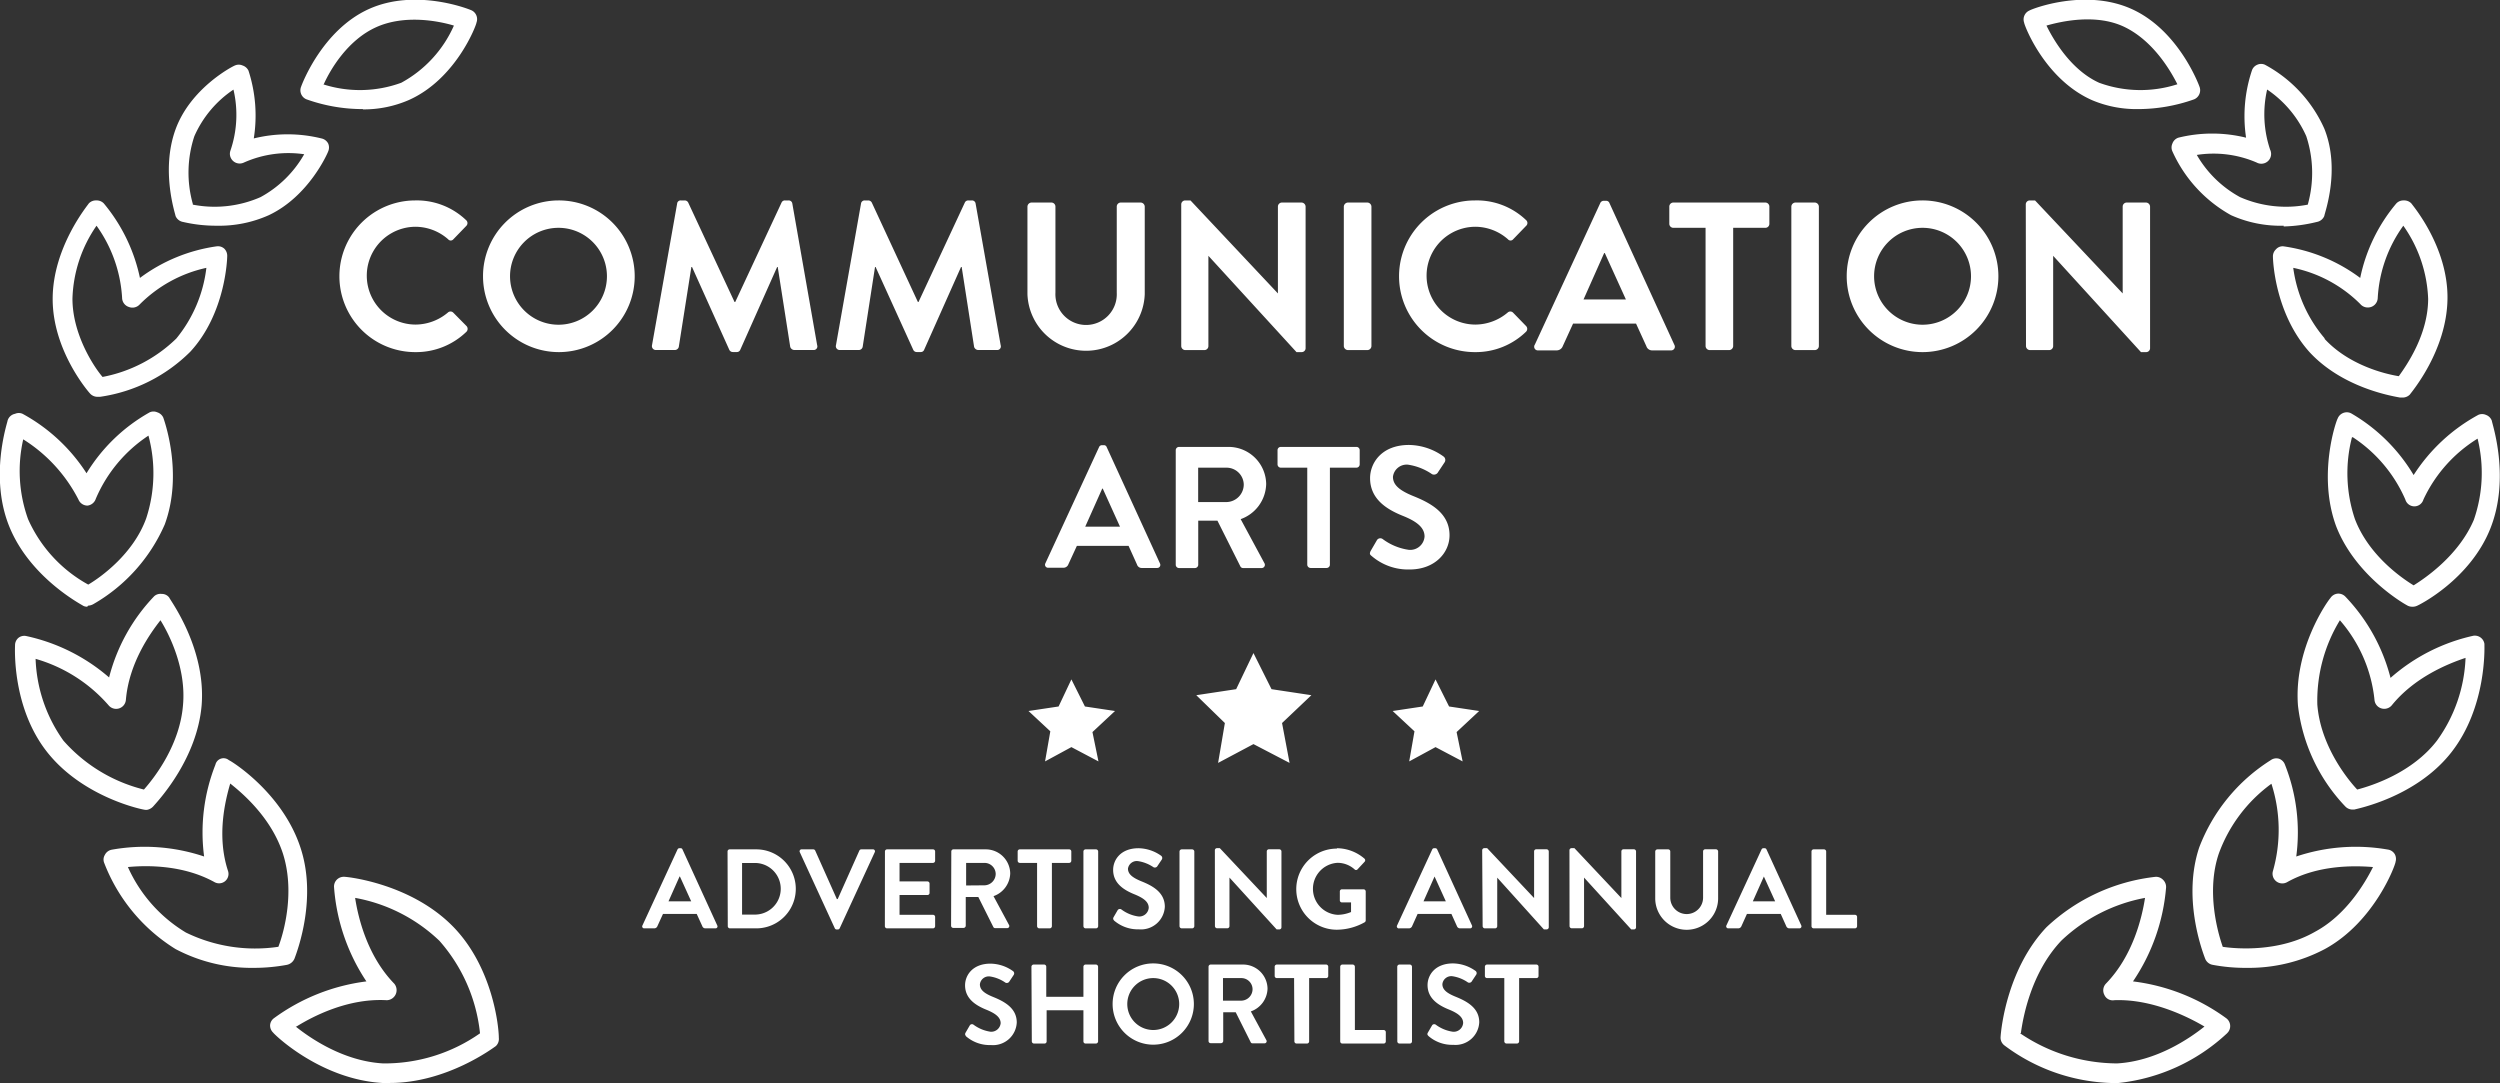
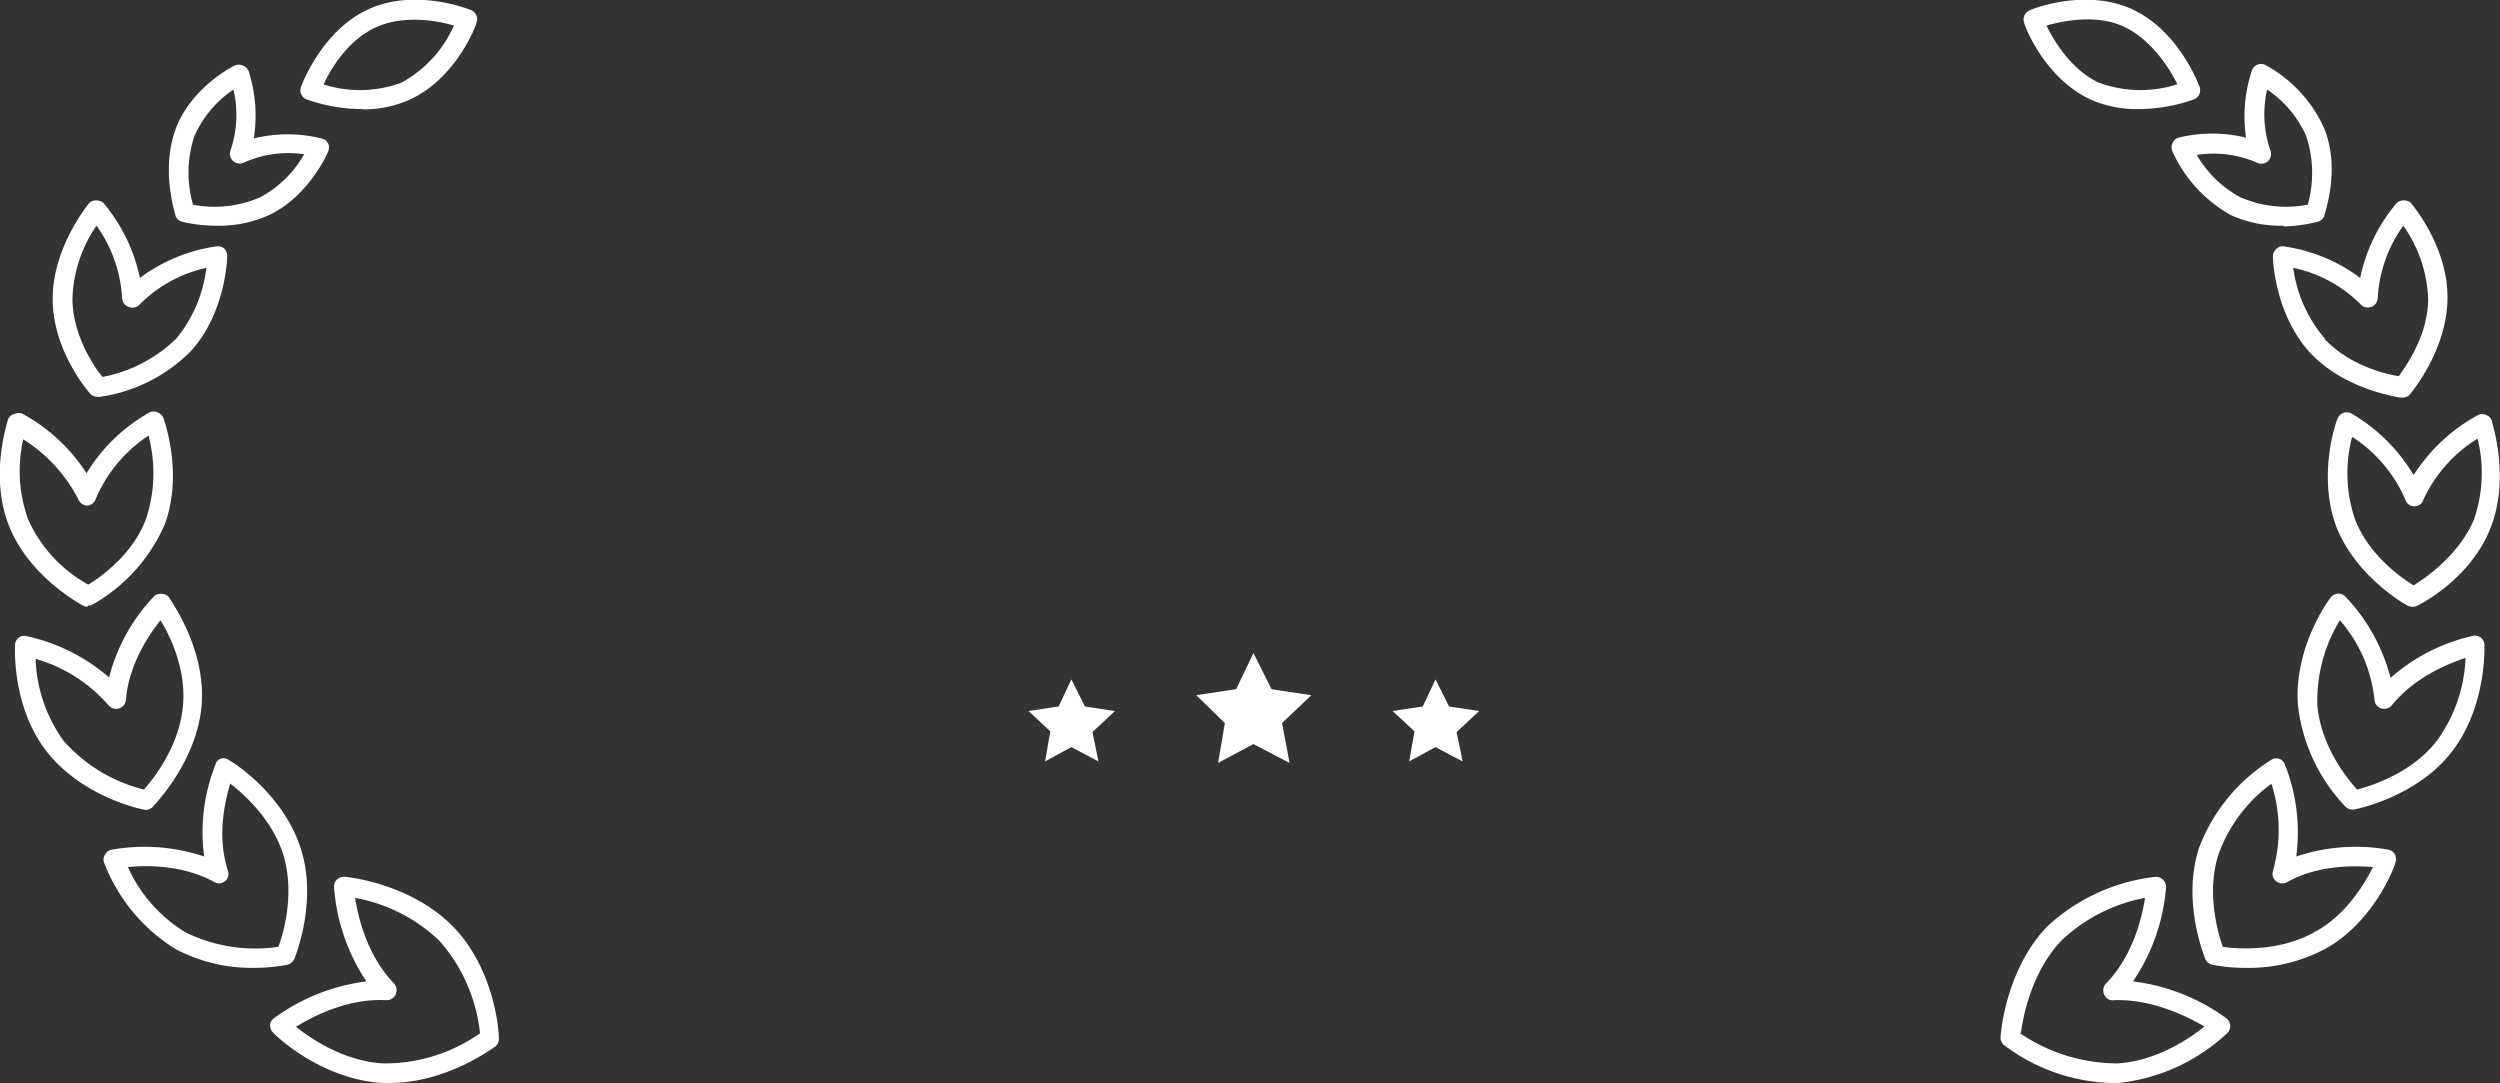
<svg xmlns="http://www.w3.org/2000/svg" viewBox="0 0 332.28 143.94">
  <rect x="0" y="0" width="332.28" height="143.94" fill="#333333" stroke="none" />
  <defs>
    <style>.cls-1{fill:#fff}</style>
  </defs>
  <g id="Layer_2" data-name="Layer 2">
    <g id="Layer_1-2" data-name="Layer 1">
      <g id="Layer_2-2" data-name="Layer 2">
        <path id="Layer_1-2-2" d="M19.53 107.64h-.2c-.3 0-8.2-1.6-13-7.6S2 86 2 85.74a1.27 1.27 0 01.5-1 1.26 1.26 0 011-.2 24.79 24.79 0 0111 5.5 24.28 24.28 0 016-10.8 1.25 1.25 0 011-.3 1.2 1.2 0 011 .5c.1.3 4.9 6.7 4.3 14.3-.6 7-5.5 12.4-6.4 13.4a1.46 1.46 0 01-.87.5zm-14.8-20.1a19.83 19.83 0 003.7 10.9 21 21 0 0010.7 6.5c1.5-1.7 4.8-6 5.2-11.3.4-4.7-1.7-9.1-3-11.2-1.5 1.9-4.2 5.8-4.6 10.6a1.3 1.3 0 01-2.3.7 20.3 20.3 0 00-9.8-6.2zm29 41.1a21.64 21.64 0 01-10.4-2.5 23.31 23.31 0 01-9.5-11.5 1.17 1.17 0 01.1-1 1.28 1.28 0 01.9-.7 24.82 24.82 0 0112.3.9 24.53 24.53 0 011.5-12.2 1.11 1.11 0 011.8-.6c.3.1 7.1 4.3 9.5 11.6 2.2 6.6-.3 13.5-.8 14.8a1.42 1.42 0 01-1 .8 24.09 24.09 0 01-4.4.4zM17 115.24a19.38 19.38 0 007.7 8.7 21 21 0 0012.3 1.9c.8-2.1 2.2-7.4.6-12.4-1.5-4.6-5.1-7.8-7-9.3-.7 2.4-1.8 7-.3 11.6a1.25 1.25 0 01-1.8 1.5c-4.17-2.3-8.97-2.24-11.5-2zm34.8 28.7h-1c-8.2-.5-14.3-6.4-14.5-6.7a1.3 1.3 0 01-.4-1 1.25 1.25 0 01.5-.9 26.41 26.41 0 0112.3-4.9 26 26 0 01-4.3-12.5 1.29 1.29 0 011.19-1.4.74.74 0 01.21 0c.4 0 8.9.9 14.5 6.7 5.2 5.4 6 13.2 6 14.7a1.3 1.3 0 01-.4 1.1c-.3.2-6.5 4.9-14.1 4.9zm-12.5-7.5c2 1.6 6.4 4.6 11.6 4.9a22.06 22.06 0 0012.9-4 22 22 0 00-5.4-12.3 21.83 21.83 0 00-11.2-5.7c.4 2.6 1.6 7.7 5.2 11.4a1.34 1.34 0 01-1 2.2c-5.2-.3-9.9 2.2-12 3.5zm-27.7-55.8a1.21 1.21 0 01-.5-.1c-.3-.2-7-3.7-9.8-10.4s-.3-14-.3-14.2A1.28 1.28 0 012 55a1.24 1.24 0 011 0 23.43 23.43 0 018.5 7.9 23 23 0 018.4-8.1 1.24 1.24 0 011 0 1.32 1.32 0 01.8.7c.1.3 2.7 7.4.2 14.2a22.65 22.65 0 01-9.5 10.6 1.57 1.57 0 01-.7.2zm-8.5-22.3A18.94 18.94 0 003.73 69a18.5 18.5 0 008 8.7c1.7-1 6-4.1 7.7-8.8a19.26 19.26 0 00.3-11 18.93 18.93 0 00-7 8.4 1.32 1.32 0 01-1.1.9 1.3 1.3 0 01-1.2-.8A20.43 20.43 0 003 58.34zm9.9-5.6a1.33 1.33 0 01-1-.4c-.2-.2-5-5.7-5-12.6s4.7-12.5 4.8-12.7a1.29 1.29 0 011-.4 1.3 1.3 0 011 .4 22.78 22.78 0 014.8 9.9 22.25 22.25 0 0110.2-4.2 1.26 1.26 0 011 .3 1.33 1.33 0 01.4 1c0 .3-.2 7.6-4.9 12.7a21.28 21.28 0 01-12 6zM12.83 30a17.91 17.91 0 00-3.2 9.7c0 4.7 2.8 9 4 10.4a19.19 19.19 0 009.8-5.1 18.17 18.17 0 004-9.4 17.88 17.88 0 00-8.9 4.9 1.3 1.3 0 01-1.4.3 1.29 1.29 0 01-.9-1.2 18.25 18.25 0 00-3.4-9.6zm16 0a19.4 19.4 0 01-4.5-.5 1.32 1.32 0 01-1-.8c0-.2-2-6 0-11.5s7.6-8.4 7.9-8.5a1.24 1.24 0 011 0 1.32 1.32 0 01.8.7 19.33 19.33 0 01.7 9 18.77 18.77 0 019 0 1.3 1.3 0 01.9.7 1.33 1.33 0 010 1c-.1.3-2.6 6-7.9 8.5a16.09 16.09 0 01-6.9 1.4zm-3.2-2.8a15.19 15.19 0 009-1 14.78 14.78 0 005.8-5.7 14.54 14.54 0 00-8 1.1 1.3 1.3 0 01-1.74-.59 1.27 1.27 0 01-.06-1 14.69 14.69 0 00.4-8.1 14.46 14.46 0 00-5.2 6.2 15.42 15.42 0 00-.2 9zm22.6-12.7a22.24 22.24 0 01-7.5-1.3 1.29 1.29 0 01-.7-1.7c.1-.3 2.8-7.5 9-10.3s13.3 0 13.7.2a1.3 1.3 0 01.6 1.6c0 .3-2.7 7.5-9 10.3a15.06 15.06 0 01-6.1 1.24zm-5.3-3.3a16 16 0 0010.4-.2 16 16 0 007-7.6c-2-.6-6.5-1.5-10.3.2s-6.1 5.6-7 7.6zm269.8 96.4a1.33 1.33 0 01-1-.4 23.29 23.29 0 01-6.3-13.4c-.6-7.6 4-14 4.3-14.3a1.29 1.29 0 011-.6 1.3 1.3 0 011 .4 24.37 24.37 0 016 10.8 24.71 24.71 0 0111-5.6 1.29 1.29 0 011.48 1.08v.12c0 .4.3 8.3-4.4 14.3s-12.6 7.5-12.9 7.6zM311 82.44a20.54 20.54 0 00-3 11.2c.4 5.3 3.8 9.7 5.3 11.3 1.9-.5 7.3-2.2 10.6-6.5a20 20 0 003.8-11c-2.4.8-6.8 2.6-9.8 6.3a1.31 1.31 0 01-1.83.18 1.29 1.29 0 01-.47-.88 19.05 19.05 0 00-4.6-10.6zm-12.4 46.2a23.39 23.39 0 01-4.5-.4 1.32 1.32 0 01-1-.8c-.5-1.3-3-8.2-.8-14.8a23.64 23.64 0 019.5-11.6 1.27 1.27 0 011.1-.2 1.3 1.3 0 01.8.8 24.42 24.42 0 011.5 12.2 24.82 24.82 0 0112.3-.9 1.3 1.3 0 01.8.6 1.33 1.33 0 01.1 1c0 .4-2.8 8-9.4 11.6a21.64 21.64 0 01-10.37 2.5zm-3.2-2.8c2 .3 7.6.7 12.3-2 4.1-2.2 6.6-6.4 7.7-8.6-2.5-.2-7.3-.3-11.4 2a1.3 1.3 0 01-1.78-.47 1.28 1.28 0 01-.12-1 20 20 0 00-.2-11.6 19.9 19.9 0 00-7 9.3c-1.67 4.97-.17 10.37.53 12.37zm-14.9 18.1a24.88 24.88 0 01-14.1-5 1.29 1.29 0 01-.5-1.1c.1-1.5 1-9.2 6.1-14.6a25.18 25.18 0 0114.5-6.7 1.3 1.3 0 011 .4 1.33 1.33 0 01.4 1 26 26 0 01-4.4 12.5 26.45 26.45 0 0112.4 4.9 1.3 1.3 0 01.26 1.82l-.16.18a25 25 0 01-14.4 6.6zm-12-6.6a23.07 23.07 0 0012.9 4c5.2-.3 9.6-3.3 11.6-4.9-2.2-1.3-7-3.7-12-3.5a1.2 1.2 0 01-1.3-.7 1.3 1.3 0 01.2-1.5c3.6-3.7 4.8-8.8 5.2-11.4A22 22 0 00274 125c-4 4.2-5.1 10.1-5.4 12.3zm52.1-56.7a1.32 1.32 0 01-.7-.2c-1.1-.6-7-4.3-9.4-10.5-2.5-6.8 0-14 .2-14.3a1.3 1.3 0 011.67-.76l.13.06a23.21 23.21 0 018.3 8.2 23.58 23.58 0 018.6-8 1.24 1.24 0 011 0 1.3 1.3 0 01.8.8c0 .3 2.5 7.5-.2 14.3s-9.5 10.2-9.8 10.3a1.38 1.38 0 01-.6.1zm-8-22.5A19.09 19.09 0 00313 69c1.8 4.7 6 7.7 7.8 8.8 1.6-1 6-4 8-8.7a19 19 0 00.5-10.8 18.86 18.86 0 00-7.2 8.1 1.25 1.25 0 01-2.4 0 18.92 18.92 0 00-7-8.3zm6.7-5.3h-.3c-1.7-.3-7.8-1.5-12-6-4.7-5.2-4.9-12.4-4.9-12.7a1.29 1.29 0 01.4-1 1.18 1.18 0 011-.4 22.19 22.19 0 0110.2 4.2 22.35 22.35 0 014.8-9.9 1.29 1.29 0 011-.4 1.3 1.3 0 011 .4c.2.3 4.9 5.8 4.8 12.7s-4.8 12.4-5 12.7a1.34 1.34 0 01-.97.4zM308.93 45c3.2 3.5 8 4.7 9.9 5 1-1.4 3.9-5.5 3.9-10.3a18 18 0 00-3.3-9.7 18.08 18.08 0 00-3.4 9.6 1.31 1.31 0 01-1.33 1.27 1.3 1.3 0 01-1-.47 17.72 17.72 0 00-8.9-4.8A18.11 18.11 0 00309 45zm-5.4-15a16.06 16.06 0 01-7-1.4 18.27 18.27 0 01-7.8-8.5 1.24 1.24 0 010-1 1.27 1.27 0 01.8-.8 18.77 18.77 0 019 0 19.22 19.22 0 01.8-9 1.27 1.27 0 01.7-.7 1.24 1.24 0 011 0 17.92 17.92 0 017.9 8.5c2.2 5.5 0 11.3 0 11.6a1.32 1.32 0 01-1 .8 20.44 20.44 0 01-4.4.6zm-11.6-9.5a14.78 14.78 0 005.8 5.7 15.19 15.19 0 009 1 15.59 15.59 0 00-.2-9.1 14.66 14.66 0 00-5.2-6.2 14.71 14.71 0 00.4 8 1.3 1.3 0 01-1.8 1.7 14.44 14.44 0 00-8-1zm-7.9-6a15.06 15.06 0 01-6-1.2c-6.3-2.8-9-10-9-10.3a1.29 1.29 0 01.7-1.6c.3-.2 7.4-3 13.6-.2s8.9 10 9 10.3a1.31 1.31 0 01-.7 1.7 22.33 22.33 0 01-7.5 1.3zM279 11a16 16 0 0010.4.2c-1-2-3.3-5.8-7-7.6s-8.3-.8-10.4-.2c1 2.04 3.33 5.94 7 7.6zM166.6 98.9l-4.7 2.5.9-5.3-3.8-3.7 5.3-.8 2.3-4.8 2.4 4.8 5.3.8-3.9 3.7 1 5.3zm-24.2.4l-3.5 1.9.7-4-2.9-2.7 4-.6 1.7-3.6 1.8 3.6 4 .6-3 2.8.8 3.9zm48.4 0l-3.5 1.9.7-4-2.9-2.7 4-.6 1.7-3.6 1.8 3.6 4 .6-3 2.8.8 3.9z" class="cls-1" data-name="Layer 1-2" />
      </g>
-       <path d="M55.16 26.64a9.47 9.47 0 016.78 2.61.52.52 0 01.06.75l-1.74 1.8a.45.45 0 01-.7 0 6.61 6.61 0 00-4.31-1.66 6.5 6.5 0 000 13 6.73 6.73 0 004.28-1.6.51.51 0 01.7 0L62 43.33a.55.55 0 010 .76 9.61 9.61 0 01-6.81 2.71 10.08 10.08 0 110-20.16zM74.2 26.64a10.08 10.08 0 11-10 10.11 10.06 10.06 0 0110-10.11zm0 16.52a6.44 6.44 0 10-6.41-6.41 6.45 6.45 0 006.41 6.41zM90 27.06a.46.46 0 01.5-.42h.5a.52.52 0 01.47.28l6.16 13.22h.09l6.16-13.22a.48.48 0 01.47-.28h.45a.48.48 0 01.51.42l3.3 18.82a.48.48 0 01-.5.64h-2.55a.59.59 0 01-.53-.42l-1.66-10.61h-.08l-4.9 11a.48.48 0 01-.48.3h-.5a.52.52 0 01-.48-.3l-4.95-11h-.09L90.22 46.1a.54.54 0 01-.5.42H87.2a.52.52 0 01-.54-.64zM114.44 27.06a.48.48 0 01.5-.42h.45a.54.54 0 01.48.28L122 40.14h.08l6.16-13.22a.49.49 0 01.48-.28h.44a.48.48 0 01.51.42L133 45.88a.48.48 0 01-.5.64H130a.59.59 0 01-.53-.42l-1.65-10.61h-.09l-4.9 11a.47.47 0 01-.47.3h-.51a.5.5 0 01-.47-.3l-5-11h-.08l-1.64 10.61a.53.53 0 01-.5.42h-2.52a.51.51 0 01-.53-.64zM136.56 27.46a.56.56 0 01.53-.54h2.66a.54.54 0 01.53.54v11.45a4.08 4.08 0 108.15 0V27.46a.54.54 0 01.53-.54h2.66a.56.56 0 01.53.54V39.1a7.8 7.8 0 01-15.59 0zM157 27.15a.53.53 0 01.53-.51h.7L169.85 39V27.46a.54.54 0 01.53-.54H173a.56.56 0 01.53.54V46.3a.52.52 0 01-.53.5h-.68L160.61 34v12a.53.53 0 01-.53.53h-2.58a.55.55 0 01-.5-.53zM178.61 27.46a.57.57 0 01.54-.54h2.6a.56.56 0 01.53.54V46a.55.55 0 01-.53.53h-2.6a.56.56 0 01-.54-.53zM196.06 26.64a9.45 9.45 0 016.77 2.61.51.51 0 010 .78l-1.71 1.77a.45.45 0 01-.7 0 6.59 6.59 0 00-4.31-1.66 6.5 6.5 0 000 13 6.71 6.71 0 004.28-1.6.51.51 0 01.7 0l1.74 1.79a.54.54 0 010 .76 9.58 9.58 0 01-6.8 2.71 10.08 10.08 0 110-20.16zM204 45.8l8.69-18.8a.5.5 0 01.48-.31h.28a.46.46 0 01.47.31l8.63 18.85a.49.49 0 01-.48.72h-2.44a.8.8 0 01-.81-.56l-1.37-3h-8.37l-1.37 3a.86.86 0 01-.82.56h-2.43a.49.49 0 01-.46-.77zm12.1-6l-2.8-6.16h-.09l-2.74 6.16zM226.69 30.28h-4.28a.54.54 0 01-.54-.53v-2.29a.54.54 0 01.54-.54h12.23a.54.54 0 01.53.54v2.29a.53.53 0 01-.53.53h-4.28V46a.55.55 0 01-.53.53h-2.61a.55.55 0 01-.53-.53zM238.09 27.46a.56.56 0 01.53-.54h2.6a.56.56 0 01.53.54V46a.55.55 0 01-.53.53h-2.6a.55.55 0 01-.53-.53zM255.5 26.64a10.08 10.08 0 11-10.05 10.11 10.06 10.06 0 0110.05-10.11zm0 16.52a6.44 6.44 0 10-6.41-6.41 6.45 6.45 0 006.41 6.41zM269.25 27.15a.53.53 0 01.53-.51h.7L282.13 39V27.46a.54.54 0 01.53-.54h2.57a.56.56 0 01.54.54V46.3a.52.52 0 01-.54.5h-.67L272.89 34v12a.53.53 0 01-.53.53h-2.55a.55.55 0 01-.53-.53zM138.93 74.9l7.15-15.48a.41.41 0 01.39-.25h.23a.38.38 0 01.39.25l7.09 15.48a.41.41 0 01-.39.59h-2a.65.65 0 01-.67-.46L150 72.55h-6.87L142 75a.69.69 0 01-.67.46h-2a.4.4 0 01-.4-.56zm9.93-4.9l-2.29-5.06h-.07L144.24 70zM156.27 59.83a.44.44 0 01.44-.43h6.58a5 5 0 015 4.94A5.08 5.08 0 01164.9 69l3.15 5.84a.43.43 0 01-.4.66h-2.41a.4.4 0 01-.37-.2l-3.06-6.1h-2.55v5.87a.44.44 0 01-.44.43h-2.11a.44.44 0 01-.44-.43zm6.76 6.9a2.34 2.34 0 002.28-2.34 2.29 2.29 0 00-2.31-2.23h-3.75v4.57zM173.75 62.16h-3.52a.44.44 0 01-.43-.44v-1.89a.43.43 0 01.43-.43h10.05a.43.43 0 01.44.43v1.89a.44.44 0 01-.44.44h-3.52v12.9a.44.44 0 01-.43.43h-2.14a.45.45 0 01-.44-.43zM182.17 73.24l.83-1.43a.53.53 0 01.78-.16 7.58 7.58 0 003.47 1.43 1.91 1.91 0 002.09-1.77c0-1.17-1-2-2.92-2.76-2.16-.87-4.32-2.25-4.32-5 0-2 1.52-4.41 5.17-4.41a8 8 0 014.6 1.54.57.57 0 01.14.76l-.87 1.31a.61.61 0 01-.81.27 7.61 7.61 0 00-3.19-1.26 1.84 1.84 0 00-2 1.61c0 1.08.85 1.81 2.72 2.57 2.23.9 4.8 2.23 4.8 5.2 0 2.37-2 4.55-5.29 4.55a7.41 7.41 0 01-5.06-1.79c-.23-.18-.31-.29-.14-.66zM85.39 123l4.66-10.1a.27.27 0 01.26-.16h.15a.24.24 0 01.25.16l4.62 10.1a.26.26 0 01-.25.39h-1.31a.43.43 0 01-.43-.3l-.74-1.62h-4.48l-.74 1.62a.45.45 0 01-.43.3h-1.31a.26.26 0 01-.25-.39zm6.48-3.2l-1.5-3.3h-.05l-1.47 3.3zM96.7 113.17a.28.28 0 01.27-.28h3.55a5.25 5.25 0 110 10.5H97a.29.29 0 01-.27-.29zm3.64 8.39a3.43 3.43 0 000-6.86h-1.71v6.86zM106.31 113.28a.26.26 0 01.26-.39h1.53a.28.28 0 01.25.16l2.88 6.45h.11l2.88-6.45a.28.28 0 01.25-.16H116a.26.26 0 01.26.39l-4.65 10.09a.28.28 0 01-.26.17h-.15a.27.27 0 01-.25-.17zM117.62 113.17a.28.28 0 01.29-.28H124a.28.28 0 01.29.28v1.23a.29.29 0 01-.29.29h-4.44v2.46h3.71a.29.29 0 01.28.28v1.25a.28.28 0 01-.28.28h-3.71v2.63H124a.28.28 0 01.29.28v1.23a.29.29 0 01-.29.29h-6.1a.29.29 0 01-.29-.29zM126.44 113.17a.28.28 0 01.29-.28H131a3.25 3.25 0 013.27 3.22 3.31 3.31 0 01-2.22 3l2.05 3.81a.28.28 0 01-.25.44h-1.58a.27.27 0 01-.24-.14l-2-4h-1.67v3.82a.3.3 0 01-.28.29h-1.38a.29.29 0 01-.29-.29zm4.41 4.5a1.53 1.53 0 001.49-1.53 1.49 1.49 0 00-1.49-1.45h-2.44v3zM137.84 114.69h-2.29a.29.29 0 01-.29-.29v-1.23a.28.28 0 01.29-.28h6.55a.28.28 0 01.29.28v1.23a.29.29 0 01-.29.29h-2.29v8.41a.3.3 0 01-.29.29h-1.39a.3.3 0 01-.29-.29zM144 113.17a.29.29 0 01.28-.28h1.4a.29.29 0 01.28.28v9.93a.3.3 0 01-.28.29h-1.4a.3.3 0 01-.28-.29zM148 121.92l.54-.93a.35.35 0 01.51-.11 4.88 4.88 0 002.26.93 1.26 1.26 0 001.37-1.15c0-.77-.65-1.29-1.91-1.8-1.41-.57-2.82-1.47-2.82-3.24 0-1.34 1-2.88 3.38-2.88a5.33 5.33 0 013 1 .38.38 0 01.09.5l-.57.85a.4.4 0 01-.53.18 5 5 0 00-2.08-.82 1.19 1.19 0 00-1.32 1c0 .7.55 1.18 1.77 1.68 1.45.58 3.13 1.45 3.13 3.39a3.17 3.17 0 01-3.45 3 4.85 4.85 0 01-3.3-1.17c-.07-.12-.18-.19-.07-.43zM156.77 113.17a.3.3 0 01.29-.28h1.39a.3.3 0 01.29.28v9.93a.3.3 0 01-.29.29h-1.39a.3.3 0 01-.29-.29zM161.47 113a.28.28 0 01.28-.27h.38l6.24 6.63v-6.2a.28.28 0 01.29-.28h1.38a.29.29 0 01.28.28v10.1a.28.28 0 01-.28.27h-.36l-6.27-6.89v6.45a.29.29 0 01-.28.29h-1.37a.3.3 0 01-.28-.29zM177.7 112.74a5.67 5.67 0 013.66 1.39.29.29 0 010 .42l-.93 1a.26.26 0 01-.39 0 3.39 3.39 0 00-2.26-.87 3.46 3.46 0 000 6.91 4.75 4.75 0 001.79-.37v-1.28h-1.2a.27.27 0 01-.29-.27v-1.18a.28.28 0 01.29-.29h2.88a.29.29 0 01.27.29v3.84a.3.3 0 01-.12.24 7.63 7.63 0 01-3.72 1 5.39 5.39 0 110-10.78zM185.69 123l4.67-10.1a.26.26 0 01.25-.16h.15a.26.26 0 01.26.16l4.62 10.1a.27.27 0 01-.26.39h-1.3a.44.44 0 01-.44-.3l-.73-1.62h-4.49l-.73 1.62a.46.46 0 01-.44.3H186a.27.27 0 01-.31-.39zm6.48-3.2l-1.5-3.3-1.47 3.3zM197 113a.29.29 0 01.29-.27h.37l6.24 6.63v-6.2a.28.28 0 01.28-.28h1.38a.3.3 0 01.29.28v10.1a.29.29 0 01-.29.27h-.36l-6.2-6.88v6.45a.29.29 0 01-.29.29h-1.36a.3.3 0 01-.29-.29zM208.6 113a.28.28 0 01.28-.27h.38l6.24 6.63v-6.2a.28.28 0 01.29-.28h1.38a.29.29 0 01.28.28v10.1a.28.28 0 01-.28.27h-.36l-6.27-6.89v6.45a.29.29 0 01-.28.29h-1.37a.3.3 0 01-.28-.29zM220 113.17a.3.3 0 01.29-.28h1.42a.28.28 0 01.29.28v6.14a2.18 2.18 0 104.36 0v-6.15a.28.28 0 01.29-.28h1.42a.3.3 0 01.29.28v6.24a4.18 4.18 0 01-8.36 0zM229.46 123l4.67-10.1a.26.26 0 01.25-.16h.15a.26.26 0 01.26.16l4.62 10.1a.27.27 0 01-.26.39h-1.3a.44.44 0 01-.44-.3l-.73-1.62h-4.49l-.73 1.62a.46.46 0 01-.44.3h-1.3a.27.27 0 01-.26-.39zm6.48-3.2l-1.5-3.3-1.47 3.3zM240.77 113.17a.28.28 0 01.29-.28h1.38a.29.29 0 01.28.28v8.42h3.83a.28.28 0 01.28.28v1.23a.29.29 0 01-.28.29h-5.49a.29.29 0 01-.29-.29zM128.35 137.23l.54-.93a.34.34 0 01.51-.1 5 5 0 002.26.93A1.26 1.26 0 00133 136c0-.76-.65-1.29-1.91-1.8-1.41-.57-2.82-1.47-2.82-3.24 0-1.33 1-2.88 3.38-2.88a5.24 5.24 0 013 1 .37.37 0 01.09.49l-.57.86a.4.4 0 01-.53.18 4.86 4.86 0 00-2.08-.83 1.19 1.19 0 00-1.32 1.05c0 .71.55 1.19 1.77 1.68 1.45.59 3.13 1.46 3.13 3.39a3.16 3.16 0 01-3.45 3 4.8 4.8 0 01-3.3-1.17c-.1-.18-.18-.26-.04-.5zM137.09 128.49a.3.3 0 01.29-.29h1.39a.29.29 0 01.29.29v4H144v-4a.29.29 0 01.28-.29h1.38a.3.3 0 01.29.29v9.93a.3.3 0 01-.29.28h-1.38a.28.28 0 01-.28-.28v-4.14h-4.89v4.14a.28.28 0 01-.29.28h-1.39a.3.3 0 01-.29-.28zM153.26 128.05a5.4 5.4 0 11-5.38 5.42 5.39 5.39 0 015.38-5.42zm0 8.85a3.45 3.45 0 10-3.43-3.43 3.45 3.45 0 003.43 3.43zM160.63 128.49a.29.29 0 01.28-.29h4.29a3.25 3.25 0 013.27 3.23 3.31 3.31 0 01-2.22 3l2.06 3.81a.28.28 0 01-.26.43h-1.57a.25.25 0 01-.24-.13l-2-4h-1.66v3.83a.3.3 0 01-.29.28h-1.38a.28.28 0 01-.28-.28zM165 133a1.53 1.53 0 001.48-1.53A1.49 1.49 0 00165 130h-2.45v3zM172 130h-2.3a.28.28 0 01-.28-.28v-1.23a.29.29 0 01.28-.29h6.56a.29.29 0 01.28.29v1.23a.28.28 0 01-.28.28H174v8.42a.29.29 0 01-.28.28h-1.4a.29.29 0 01-.28-.28zM178.13 128.49a.29.29 0 01.29-.29h1.38a.3.3 0 01.28.29v8.41h3.83a.29.29 0 01.28.29v1.23a.28.28 0 01-.28.28h-5.49a.28.28 0 01-.29-.28zM185.71 128.49a.3.3 0 01.28-.29h1.4a.3.3 0 01.28.29v9.93a.29.29 0 01-.28.28H186a.29.29 0 01-.28-.28zM189.79 137.23l.54-.93a.34.34 0 01.51-.1 5 5 0 002.26.93 1.26 1.26 0 001.37-1.16c0-.76-.65-1.29-1.91-1.8-1.41-.57-2.82-1.47-2.82-3.24 0-1.33 1-2.88 3.38-2.88a5.24 5.24 0 013 1 .37.37 0 01.09.49l-.57.86a.4.4 0 01-.53.18 4.86 4.86 0 00-2.08-.83 1.19 1.19 0 00-1.32 1.05c0 .71.55 1.19 1.77 1.68 1.45.59 3.13 1.46 3.13 3.39a3.16 3.16 0 01-3.45 3 4.8 4.8 0 01-3.3-1.17c-.13-.15-.21-.23-.07-.47zM199.94 130h-2.29a.28.28 0 01-.29-.28v-1.23a.29.29 0 01.29-.29h6.55a.29.29 0 01.29.29v1.23a.28.28 0 01-.29.28h-2.29v8.42a.3.3 0 01-.29.28h-1.39a.3.3 0 01-.29-.28z" class="cls-1" />
    </g>
  </g>
</svg>